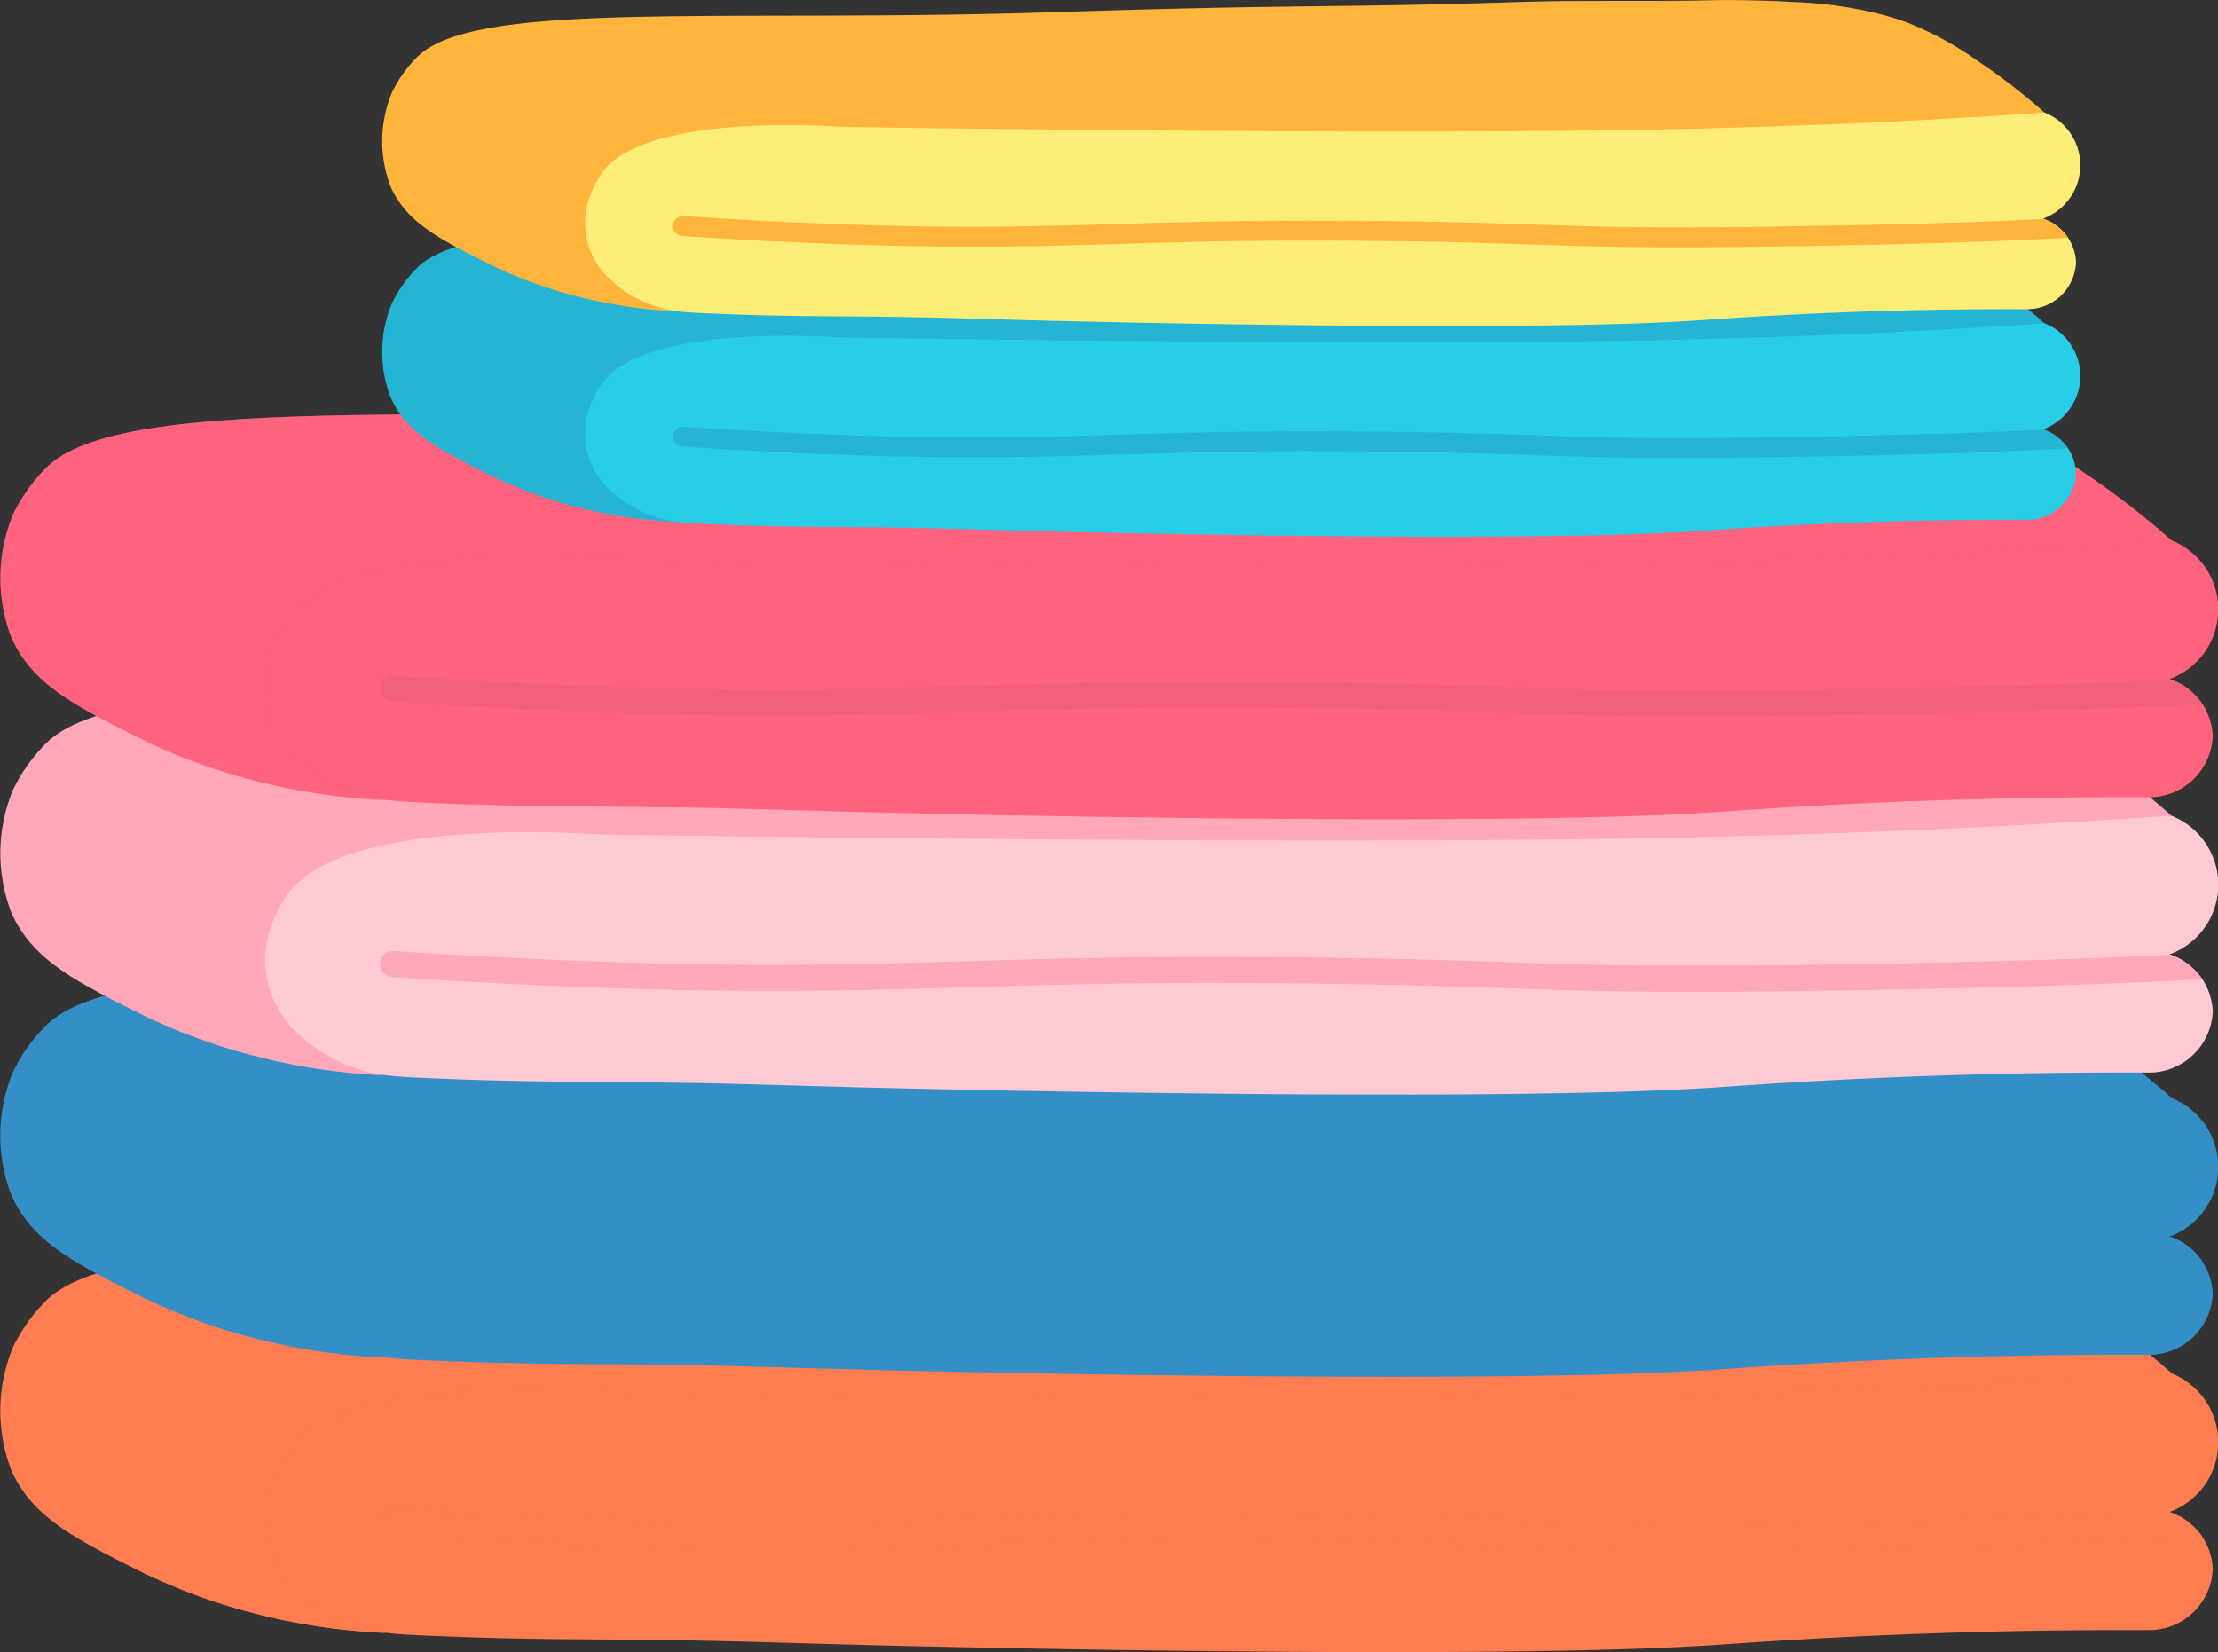
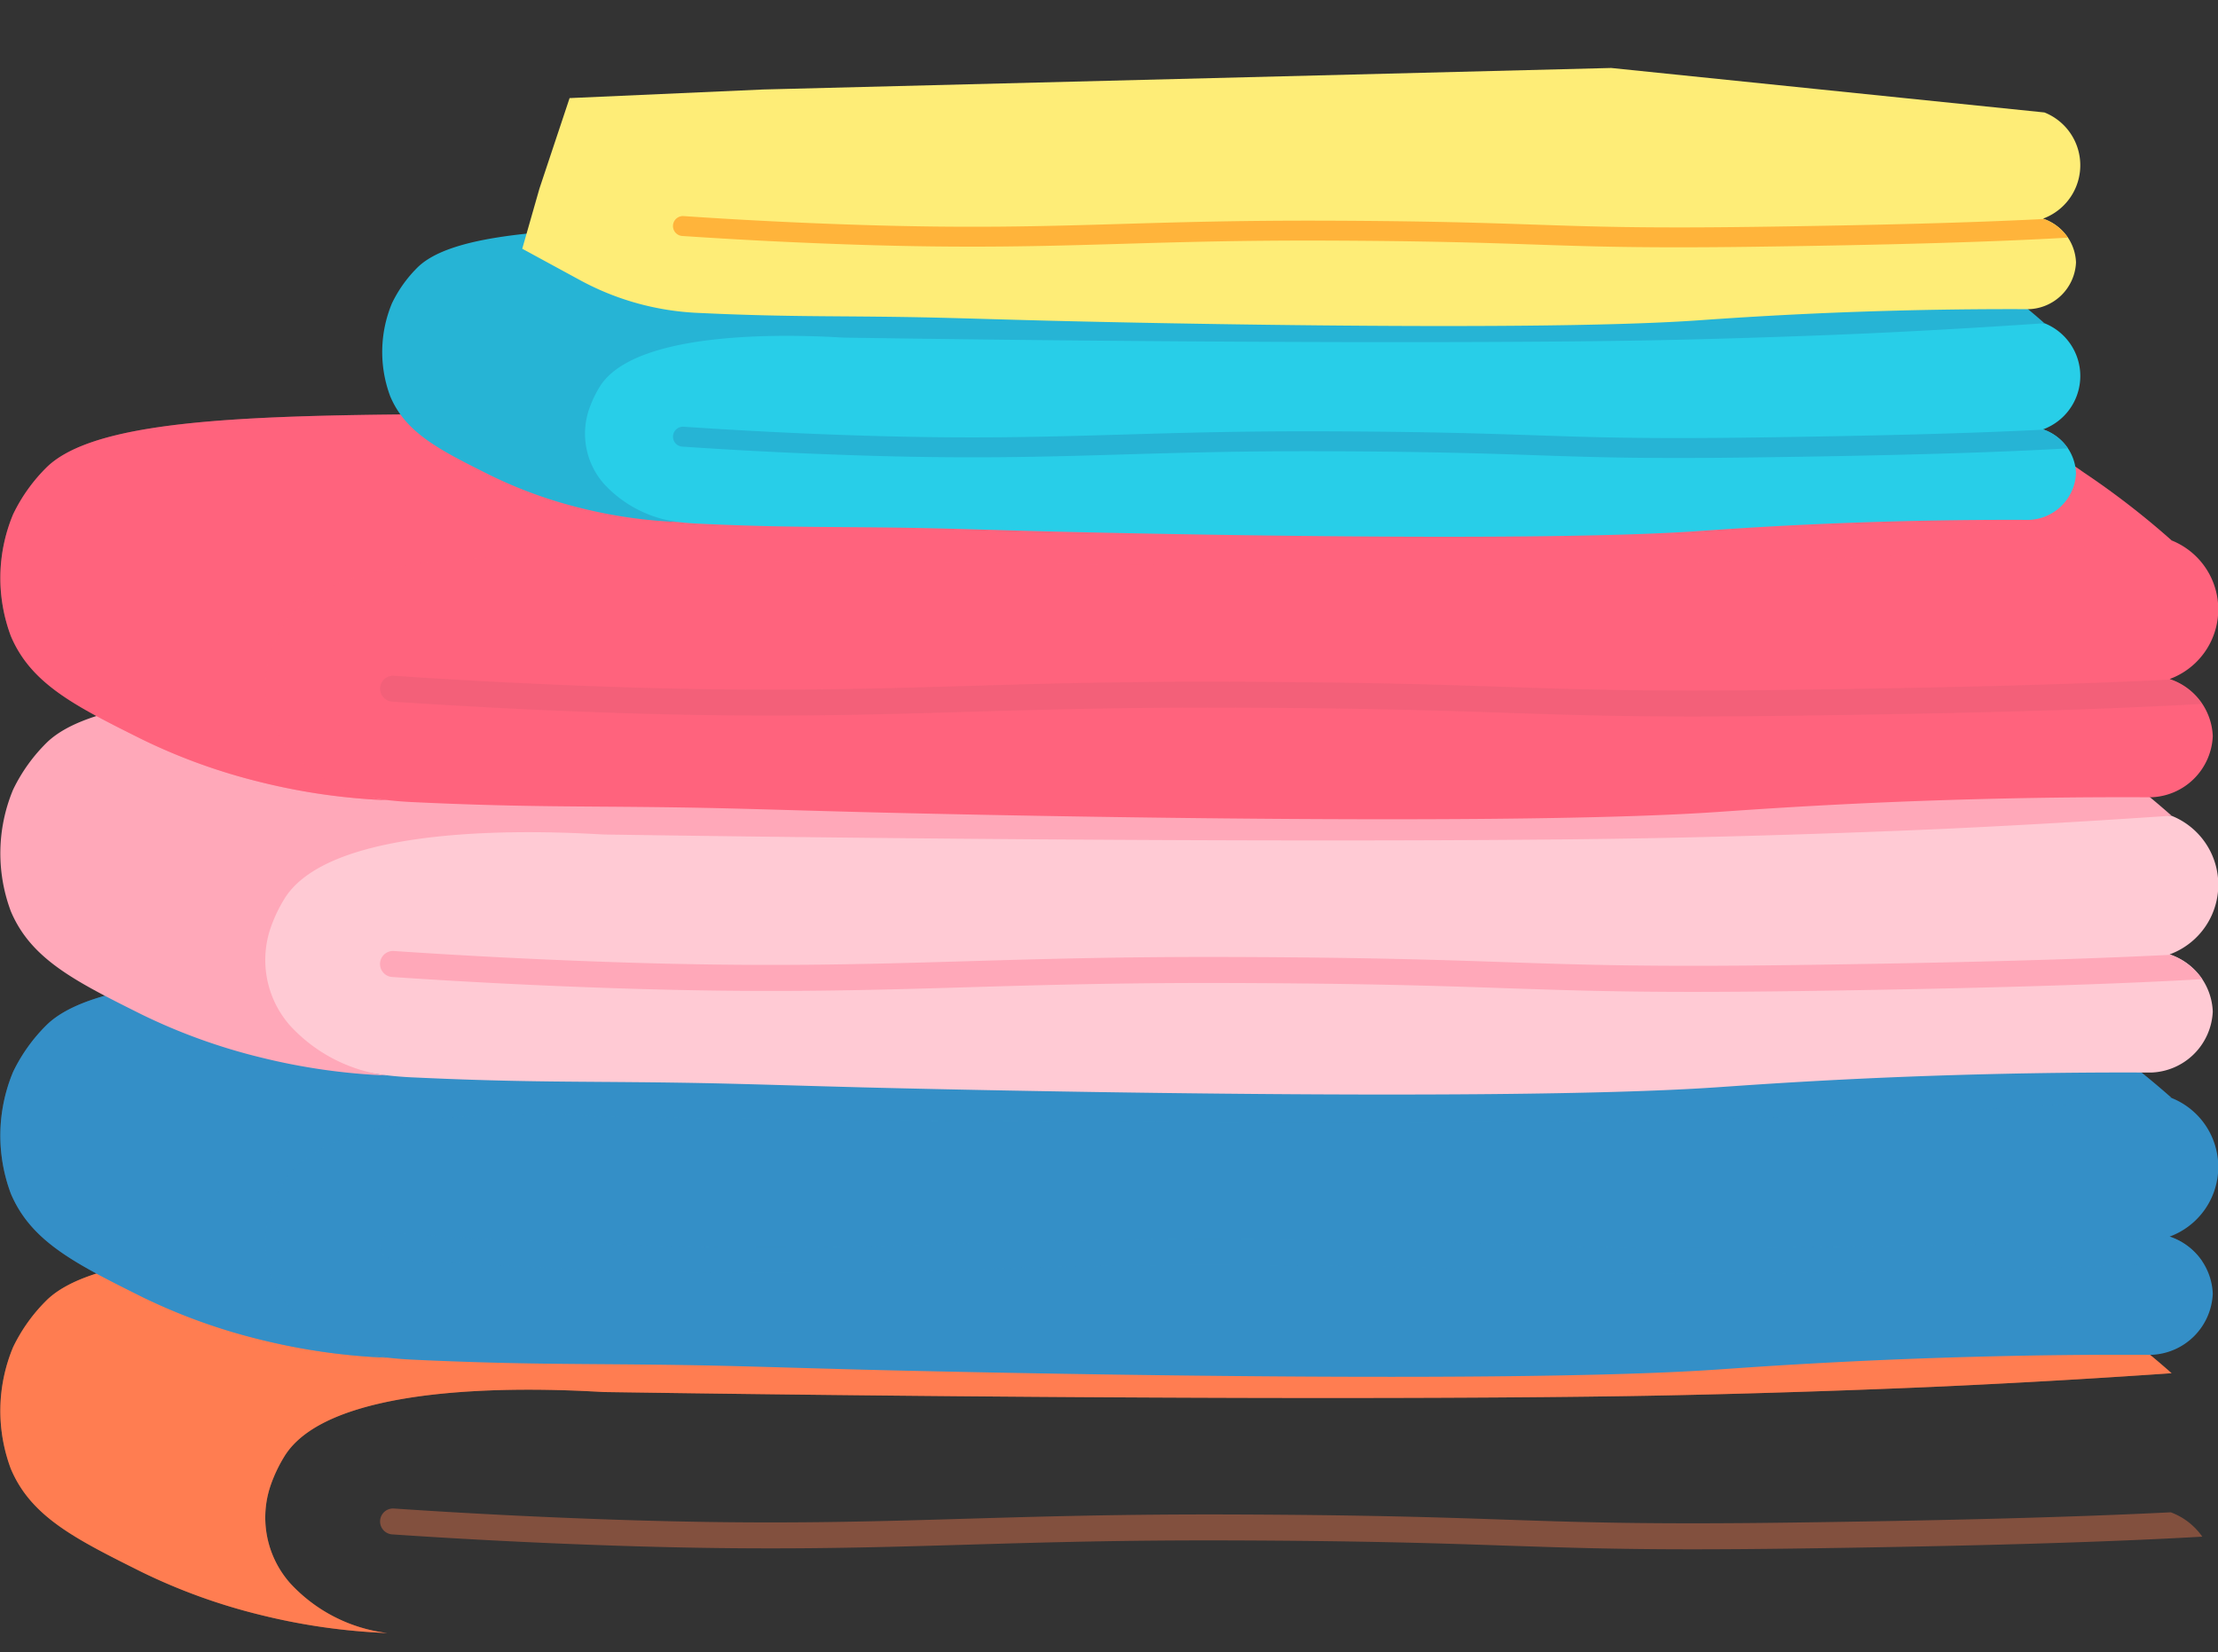
<svg xmlns="http://www.w3.org/2000/svg" width="120" height="89.384" viewBox="0 0 120 89.384">
  <rect x="0" y="0" width="120" height="89.384" fill="#333333" stroke="none" />
  <g id="그룹_5103" data-name="그룹 5103" transform="translate(-351.778 -93.759)">
    <g id="그룹_5014" data-name="그룹 5014" transform="translate(351.778 160.102)">
      <g id="그룹_5011" data-name="그룹 5011" transform="translate(9.914 4.808)">
-         <path id="패스_36780" data-name="패스 36780" d="M363,159.87a19.173,19.173,0,0,0,8.233,2.3c.635.031,1.309.06,2.014.088,4.34.167,7.038.142,11,.185,4.126.046,5.753.122,11.355.27,2.753.074,33.93.839,46.233,0,1.9-.129,7.074-.514,14.192-.7,4.114-.107,7.418-.11,9.331-.1a3.456,3.456,0,0,0,3.345-3.3,3.392,3.392,0,0,0-2.332-3.093,4.016,4.016,0,0,0,.1-7.5l-30.62-3.142-59.921,1.52L362.246,147l-2.13,6.392-1.217,4.254Z" transform="translate(-358.9 -144.871)" fill="#ff7d51" />
-       </g>
+         </g>
      <g id="그룹_5012" data-name="그룹 5012">
        <path id="패스_36781" data-name="패스 36781" d="M469.266,149.367c-2.965.206-7.189.475-12.268.71,0,0-7.074.33-15.108.491-9.687.2-30.33.219-57.385-.182-.838-.013-14.509-1.122-17.338,3.476a7.955,7.955,0,0,0-.742,1.558,5.365,5.365,0,0,0,1.025,5.279l.022.025a8.551,8.551,0,0,0,5.259,2.7,33.983,33.983,0,0,1-6.831-.973,31.905,31.905,0,0,1-6.454-2.328c-3.59-1.793-5.982-2.982-7.081-5.581a8.948,8.948,0,0,1,.121-6.583,9.131,9.131,0,0,1,1.863-2.586c4.233-3.98,21.715-2.337,44.906-3.092,17.9-.582,19.482-.285,32.8-.717,4.616-.149,9.239-.018,13.857-.135,0,0,2.276-.057,5.682.136a29.219,29.219,0,0,1,5.606.742,20.658,20.658,0,0,1,2.355.7,23.486,23.486,0,0,1,4.945,2.681A44.446,44.446,0,0,1,469.266,149.367Z" transform="translate(-351.778 -141.417)" fill="#ff7d51" />
      </g>
      <g id="그룹_5013" data-name="그룹 5013" transform="translate(20.566 15.269)" opacity="0.39" style="mix-blend-mode: multiply;isolation: isolate">
        <path id="패스_36782" data-name="패스 36782" d="M465.136,153.91a3.6,3.6,0,0,0-1.707-1.318c-5.08.256-11.806.439-20.4.554-7.9.107-11.45-.014-15.559-.155-3.481-.12-7.429-.255-14.795-.281-5.932-.02-10.268.109-14.459.231-5.578.166-10.846.322-18.876.053-4.018-.134-8.068-.338-12.041-.607a.7.7,0,1,0-.095,1.4c3.988.27,8.056.476,12.089.61,8.075.27,13.365.114,18.965-.052,4.18-.124,8.5-.252,14.412-.231,7.344.026,11.28.16,14.753.28,3.028.1,5.753.2,10.126.2,1.586,0,3.388-.013,5.5-.04C452.613,154.425,459.874,154.214,465.136,153.91Z" transform="translate(-366.552 -152.386)" fill="#ff7d51" />
      </g>
    </g>
    <g id="그룹_5015" data-name="그룹 5015" transform="translate(351.778 160.102)" opacity="0.39" style="mix-blend-mode: multiply;isolation: isolate">
      <path id="패스_36783" data-name="패스 36783" d="M469.266,149.367c-2.965.206-7.189.475-12.268.71,0,0-7.074.33-15.108.491-9.687.2-30.33.219-57.385-.182-.838-.013-14.509-1.122-17.338,3.476a7.955,7.955,0,0,0-.742,1.558,5.365,5.365,0,0,0,1.025,5.279l.022.025a8.551,8.551,0,0,0,5.259,2.7,33.983,33.983,0,0,1-6.831-.973,31.905,31.905,0,0,1-6.454-2.328c-3.59-1.793-5.982-2.982-7.081-5.581a8.948,8.948,0,0,1,.121-6.583,9.131,9.131,0,0,1,1.863-2.586c4.233-3.98,21.715-2.337,44.906-3.092,17.9-.582,19.482-.285,32.8-.717,4.616-.149,9.239-.018,13.857-.135,0,0,2.276-.057,5.682.136a29.219,29.219,0,0,1,5.606.742,20.658,20.658,0,0,1,2.355.7,23.486,23.486,0,0,1,4.945,2.681A44.446,44.446,0,0,1,469.266,149.367Z" transform="translate(-351.778 -141.417)" fill="#ff7d51" />
    </g>
    <g id="그룹_5019" data-name="그룹 5019" transform="translate(351.778 145.209)">
      <g id="그룹_5016" data-name="그룹 5016" transform="translate(9.914 4.807)">
        <path id="패스_36784" data-name="패스 36784" d="M363,149.171a19.175,19.175,0,0,0,8.233,2.3c.635.031,1.309.06,2.014.086,4.34.167,7.038.143,11,.187,4.126.045,5.753.121,11.355.27,2.753.072,33.93.839,46.233,0,1.9-.129,7.074-.514,14.192-.7,4.114-.109,7.418-.111,9.331-.1a3.456,3.456,0,0,0,3.345-3.306,3.391,3.391,0,0,0-2.332-3.092,4.016,4.016,0,0,0,.1-7.5l-30.62-3.143-59.921,1.522-13.687.608-2.13,6.392-1.217,4.253Z" transform="translate(-358.9 -134.172)" fill="#348fc7" />
      </g>
      <g id="그룹_5017" data-name="그룹 5017">
        <path id="패스_36785" data-name="패스 36785" d="M469.266,138.669c-2.965.206-7.189.473-12.268.71,0,0-7.074.329-15.108.491-9.687.195-30.33.219-57.385-.182-.838-.013-14.509-1.123-17.338,3.476a7.955,7.955,0,0,0-.742,1.558A5.366,5.366,0,0,0,367.45,150l.022.025a8.539,8.539,0,0,0,5.259,2.7,34.069,34.069,0,0,1-6.831-.972,31.78,31.78,0,0,1-6.454-2.329c-3.59-1.793-5.982-2.98-7.081-5.579a8.951,8.951,0,0,1,.121-6.584,9.151,9.151,0,0,1,1.863-2.586c4.233-3.979,21.715-2.336,44.906-3.09,17.9-.582,19.482-.285,32.8-.717,4.616-.149,9.239-.018,13.857-.135,0,0,2.276-.058,5.682.136a29.109,29.109,0,0,1,5.606.742,20.6,20.6,0,0,1,2.355.7,23.53,23.53,0,0,1,4.945,2.682A44.266,44.266,0,0,1,469.266,138.669Z" transform="translate(-351.778 -130.719)" fill="#348fc7" />
      </g>
      <g id="그룹_5018" data-name="그룹 5018" transform="translate(20.566 15.269)">
-         <path id="패스_36786" data-name="패스 36786" d="M465.136,143.212a3.6,3.6,0,0,0-1.707-1.318c-5.08.256-11.806.438-20.4.554-7.9.106-11.45-.015-15.559-.156-3.481-.118-7.429-.253-14.795-.28-5.932-.021-10.268.107-14.459.231-5.578.166-10.846.322-18.876.053-4.018-.134-8.068-.338-12.041-.607a.7.7,0,1,0-.095,1.4c3.988.27,8.056.475,12.089.61,8.075.27,13.365.113,18.965-.053,4.18-.123,8.5-.251,14.412-.23,7.344.025,11.28.16,14.753.278,3.028.1,5.753.2,10.126.2,1.586,0,3.388-.013,5.5-.042C452.613,143.727,459.874,143.516,465.136,143.212Z" transform="translate(-366.552 -141.688)" fill="#348fc7" />
-       </g>
+         </g>
    </g>
    <g id="그룹_5021" data-name="그룹 5021" transform="translate(351.778 145.209)" opacity="0.4" style="mix-blend-mode: multiply;isolation: isolate">
      <g id="그룹_5020" data-name="그룹 5020">
        <path id="패스_36787" data-name="패스 36787" d="M469.266,138.669c-2.965.206-7.189.473-12.268.71,0,0-7.074.329-15.108.491-9.687.195-30.33.219-57.385-.182-.838-.013-14.509-1.123-17.338,3.476a7.955,7.955,0,0,0-.742,1.558A5.366,5.366,0,0,0,367.45,150l.022.025a8.539,8.539,0,0,0,5.259,2.7,34.069,34.069,0,0,1-6.831-.972,31.78,31.78,0,0,1-6.454-2.329c-3.59-1.793-5.982-2.98-7.081-5.579a8.951,8.951,0,0,1,.121-6.584,9.151,9.151,0,0,1,1.863-2.586c4.233-3.979,21.715-2.336,44.906-3.09,17.9-.582,19.482-.285,32.8-.717,4.616-.149,9.239-.018,13.857-.135,0,0,2.276-.058,5.682.136a29.109,29.109,0,0,1,5.606.742,20.6,20.6,0,0,1,2.355.7,23.53,23.53,0,0,1,4.945,2.682A44.266,44.266,0,0,1,469.266,138.669Z" transform="translate(-351.778 -130.719)" fill="#348fc7" />
      </g>
    </g>
    <g id="그룹_5023" data-name="그룹 5023" transform="translate(372.344 160.478)" opacity="0.4" style="mix-blend-mode: multiply;isolation: isolate">
      <g id="그룹_5022" data-name="그룹 5022">
        <path id="패스_36788" data-name="패스 36788" d="M465.136,143.212a3.6,3.6,0,0,0-1.707-1.318c-5.08.256-11.806.438-20.4.554-7.9.106-11.45-.015-15.559-.156-3.481-.118-7.429-.253-14.795-.28-5.932-.021-10.268.107-14.459.231-5.578.166-10.846.322-18.876.053-4.018-.134-8.068-.338-12.041-.607a.7.7,0,1,0-.095,1.4c3.988.27,8.056.475,12.089.61,8.075.27,13.365.113,18.965-.053,4.18-.123,8.5-.251,14.412-.23,7.344.025,11.28.16,14.753.278,3.028.1,5.753.2,10.126.2,1.586,0,3.388-.013,5.5-.042C452.613,143.727,459.874,143.516,465.136,143.212Z" transform="translate(-366.552 -141.688)" fill="#348fc7" />
      </g>
    </g>
    <g id="그룹_5027" data-name="그룹 5027" transform="translate(351.778 129.94)">
      <g id="그룹_5024" data-name="그룹 5024" transform="translate(9.914 4.808)">
        <path id="패스_36789" data-name="패스 36789" d="M363,138.2a19.2,19.2,0,0,0,8.233,2.3c.635.029,1.309.058,2.014.086,4.34.167,7.038.142,11,.185,4.126.046,5.753.122,11.355.271,2.753.072,33.93.839,46.233,0,1.9-.129,7.074-.515,14.192-.7,4.114-.107,7.418-.11,9.331-.1a3.455,3.455,0,0,0,3.345-3.3,3.393,3.393,0,0,0-2.332-3.093,4.015,4.015,0,0,0,.1-7.5l-30.62-3.143-59.921,1.52-13.687.608-2.13,6.392-1.217,4.254Z" transform="translate(-358.9 -123.204)" fill="#ffcad4" />
      </g>
      <g id="그룹_5025" data-name="그룹 5025">
        <path id="패스_36790" data-name="패스 36790" d="M469.266,127.7c-2.965.2-7.189.473-12.268.709,0,0-7.074.33-15.108.491-9.687.2-30.33.219-57.385-.182-.838-.013-14.509-1.122-17.338,3.476a7.991,7.991,0,0,0-.742,1.558,5.365,5.365,0,0,0,1.025,5.279l.022.025a8.551,8.551,0,0,0,5.259,2.7,33.983,33.983,0,0,1-6.831-.973,31.9,31.9,0,0,1-6.454-2.328c-3.59-1.793-5.982-2.982-7.081-5.581a8.948,8.948,0,0,1,.121-6.583,9.131,9.131,0,0,1,1.863-2.586c4.233-3.98,21.715-2.337,44.906-3.09,17.9-.582,19.482-.287,32.8-.717,4.616-.15,9.239-.02,13.857-.136,0,0,2.276-.057,5.682.136a29.215,29.215,0,0,1,5.606.743,20.312,20.312,0,0,1,2.355.7,23.486,23.486,0,0,1,4.945,2.681A44.3,44.3,0,0,1,469.266,127.7Z" transform="translate(-351.778 -119.75)" fill="#ffa8b9" />
      </g>
      <g id="그룹_5026" data-name="그룹 5026" transform="translate(20.566 15.269)">
        <path id="패스_36791" data-name="패스 36791" d="M465.136,132.243a3.6,3.6,0,0,0-1.707-1.317c-5.08.255-11.806.437-20.4.554-7.9.106-11.45-.015-15.559-.156-3.481-.12-7.429-.255-14.795-.28-5.932-.021-10.268.107-14.459.231-5.578.164-10.846.32-18.876.052-4.018-.134-8.068-.338-12.041-.607a.7.7,0,0,0-.095,1.406c3.988.269,8.056.475,12.089.608,8.075.27,13.365.114,18.965-.051,4.18-.124,8.5-.252,14.412-.231,7.344.026,11.28.16,14.753.28,3.028.1,5.753.2,10.126.2,1.586,0,3.388-.013,5.5-.04C452.613,132.758,459.874,132.547,465.136,132.243Z" transform="translate(-366.552 -130.719)" fill="#ffa8b9" />
      </g>
    </g>
    <g id="그룹_5031" data-name="그룹 5031" transform="translate(351.778 115.048)">
      <g id="그룹_5028" data-name="그룹 5028" transform="translate(9.914 4.808)">
        <path id="패스_36792" data-name="패스 36792" d="M363,127.5a19.156,19.156,0,0,0,8.233,2.3c.635.031,1.309.06,2.014.088,4.34.167,7.038.142,11,.185,4.126.046,5.753.123,11.355.27,2.753.074,33.93.839,46.233,0,1.9-.129,7.074-.514,14.192-.7,4.114-.109,7.418-.111,9.331-.1a3.456,3.456,0,0,0,3.345-3.306,3.391,3.391,0,0,0-2.332-3.092,4.016,4.016,0,0,0,.1-7.5l-30.62-3.142-59.921,1.52-13.687.608-2.13,6.392-1.217,4.254Z" transform="translate(-358.9 -112.506)" fill="#ff637d" />
      </g>
      <g id="그룹_5029" data-name="그룹 5029">
        <path id="패스_36793" data-name="패스 36793" d="M469.266,117c-2.965.206-7.189.475-12.268.71,0,0-7.074.329-15.108.491-9.687.195-30.33.219-57.385-.182-.838-.013-14.509-1.122-17.338,3.476a7.955,7.955,0,0,0-.742,1.558,5.365,5.365,0,0,0,1.025,5.279l.022.025a8.551,8.551,0,0,0,5.259,2.7,33.986,33.986,0,0,1-6.831-.973,31.9,31.9,0,0,1-6.454-2.328c-3.59-1.793-5.982-2.982-7.081-5.581a8.953,8.953,0,0,1,.121-6.584A9.135,9.135,0,0,1,354.349,113c4.233-3.98,21.715-2.337,44.906-3.092,17.9-.582,19.482-.285,32.8-.717,4.616-.149,9.239-.018,13.857-.135,0,0,2.276-.057,5.682.136a29.222,29.222,0,0,1,5.606.742,20.887,20.887,0,0,1,2.355.7,23.53,23.53,0,0,1,4.945,2.682A44.262,44.262,0,0,1,469.266,117Z" transform="translate(-351.778 -109.052)" fill="#ff637d" />
      </g>
      <g id="그룹_5030" data-name="그룹 5030" transform="translate(20.566 15.269)" opacity="0.3" style="mix-blend-mode: multiply;isolation: isolate">
        <path id="패스_36794" data-name="패스 36794" d="M465.136,121.545a3.6,3.6,0,0,0-1.707-1.318c-5.08.256-11.806.439-20.4.554-7.9.107-11.45-.015-15.559-.156-3.481-.118-7.429-.253-14.795-.28-5.932-.021-10.268.107-14.459.231-5.578.166-10.846.322-18.876.053-4.018-.134-8.068-.338-12.041-.607a.7.7,0,1,0-.095,1.4c3.988.27,8.056.475,12.089.61,8.075.27,13.365.113,18.965-.053,4.18-.122,8.5-.251,14.412-.23,7.344.025,11.28.16,14.753.278,3.028.1,5.753.2,10.126.2,1.586,0,3.388-.013,5.5-.042C452.613,122.06,459.874,121.849,465.136,121.545Z" transform="translate(-366.552 -120.021)" fill="#d65c70" />
      </g>
    </g>
    <g id="그룹_5032" data-name="그룹 5032" transform="translate(351.778 115.048)" opacity="0.33" style="mix-blend-mode: multiply;isolation: isolate">
      <path id="패스_36795" data-name="패스 36795" d="M469.266,117c-2.965.206-7.189.475-12.268.71,0,0-7.074.329-15.108.491-9.687.195-30.33.219-57.385-.182-.838-.013-14.509-1.122-17.338,3.476a7.955,7.955,0,0,0-.742,1.558,5.365,5.365,0,0,0,1.025,5.279l.022.025a8.551,8.551,0,0,0,5.259,2.7,33.986,33.986,0,0,1-6.831-.973,31.9,31.9,0,0,1-6.454-2.328c-3.59-1.793-5.982-2.982-7.081-5.581a8.953,8.953,0,0,1,.121-6.584A9.135,9.135,0,0,1,354.349,113c4.233-3.98,21.715-2.337,44.906-3.092,17.9-.582,19.482-.285,32.8-.717,4.616-.149,9.239-.018,13.857-.135,0,0,2.276-.057,5.682.136a29.222,29.222,0,0,1,5.606.742,20.887,20.887,0,0,1,2.355.7,23.53,23.53,0,0,1,4.945,2.682A44.262,44.262,0,0,1,469.266,117Z" transform="translate(-351.778 -109.052)" fill="#ff637d" />
    </g>
    <g id="그룹_5036" data-name="그룹 5036" transform="translate(372.442 105.16)">
      <g id="그룹_5033" data-name="그룹 5033" transform="translate(7.591 3.68)">
        <path id="패스_36796" data-name="패스 36796" d="M375.213,116.076a14.674,14.674,0,0,0,6.3,1.762c.486.024,1,.046,1.542.067,3.321.128,5.387.109,8.421.142,3.16.035,4.406.093,8.693.207,2.109.056,25.976.642,35.4,0,1.452-.1,5.415-.394,10.864-.536,3.149-.082,5.68-.085,7.144-.078a2.645,2.645,0,0,0,2.561-2.529,2.6,2.6,0,0,0-1.786-2.368,3.074,3.074,0,0,0,.078-5.744l-23.441-2.407-45.874,1.165-10.478.465-1.63,4.894-.931,3.256Z" transform="translate(-372.075 -104.593)" fill="#28cee8" />
      </g>
      <g id="그룹_5034" data-name="그룹 5034">
        <path id="패스_36797" data-name="패스 36797" d="M456.567,108.036c-2.27.157-5.5.362-9.392.543,0,0-5.415.252-11.567.376-7.416.15-23.219.167-43.932-.139-.64-.01-11.107-.86-13.273,2.66a6.118,6.118,0,0,0-.567,1.193,4.1,4.1,0,0,0,.784,4.041l.017.019a6.54,6.54,0,0,0,4.026,2.063,25.993,25.993,0,0,1-5.229-.743,24.34,24.34,0,0,1-4.94-1.783c-2.749-1.373-4.58-2.282-5.422-4.272a6.847,6.847,0,0,1,.093-5.039,7,7,0,0,1,1.425-1.979c3.241-3.047,16.624-1.79,34.378-2.367,13.7-.445,14.916-.219,25.111-.55,3.534-.114,7.073-.014,10.609-.1,0,0,1.741-.045,4.35.1a22.391,22.391,0,0,1,4.292.568,15.676,15.676,0,0,1,1.8.535,17.968,17.968,0,0,1,3.785,2.053A33.784,33.784,0,0,1,456.567,108.036Z" transform="translate(-366.622 -101.95)" fill="#26b4d5" />
      </g>
      <g id="그룹_5035" data-name="그룹 5035" transform="translate(15.744 11.689)">
        <path id="패스_36798" data-name="패스 36798" d="M453.405,111.514A2.749,2.749,0,0,0,452.1,110.5c-3.888.2-9.037.335-15.613.425-6.048.081-8.766-.011-11.91-.12-2.666-.09-5.688-.193-11.327-.214-4.541-.015-7.861.082-11.07.178-4.269.125-8.3.245-14.451.039-3.075-.1-6.177-.259-9.218-.465a.539.539,0,1,0-.072,1.076c3.053.207,6.167.363,9.254.466,6.182.207,10.232.088,14.519-.039,3.2-.095,6.509-.193,11.033-.177,5.623.02,8.636.122,11.294.213,2.319.079,4.4.152,7.752.152,1.214,0,2.595-.01,4.211-.032C443.818,111.908,449.376,111.746,453.405,111.514Z" transform="translate(-377.932 -110.346)" fill="#26b4d5" />
      </g>
    </g>
    <g id="그룹_5040" data-name="그룹 5040" transform="translate(372.442 93.759)">
      <g id="그룹_5037" data-name="그룹 5037" transform="translate(7.591 3.68)">
        <path id="패스_36799" data-name="패스 36799" d="M375.213,107.886a14.693,14.693,0,0,0,6.3,1.762c.486.022,1,.046,1.542.067,3.321.127,5.387.109,8.421.142,3.16.035,4.406.093,8.693.206,2.109.057,25.976.643,35.4,0,1.452-.1,5.415-.393,10.864-.535,3.149-.082,5.68-.085,7.144-.078a2.646,2.646,0,0,0,2.561-2.531,2.6,2.6,0,0,0-1.786-2.367,3.075,3.075,0,0,0,.078-5.745L430.988,96.4l-45.874,1.164-10.478.466-1.63,4.893-.931,3.257Z" transform="translate(-372.075 -96.403)" fill="#feed77" />
      </g>
      <g id="그룹_5038" data-name="그룹 5038">
-         <path id="패스_36800" data-name="패스 36800" d="M456.567,99.845c-2.27.157-5.5.363-9.392.544,0,0-5.415.252-11.567.376-7.416.149-23.219.167-43.932-.141-.64-.008-11.107-.859-13.273,2.662a6.119,6.119,0,0,0-.567,1.193,4.1,4.1,0,0,0,.784,4.041l.017.019a6.548,6.548,0,0,0,4.026,2.063,26.012,26.012,0,0,1-5.229-.745,24.373,24.373,0,0,1-4.94-1.782c-2.749-1.373-4.58-2.283-5.422-4.272a6.846,6.846,0,0,1,.093-5.039,7.02,7.02,0,0,1,1.425-1.981c3.241-3.047,16.624-1.789,34.378-2.366,13.7-.445,14.916-.219,25.111-.548,3.534-.114,7.073-.014,10.609-.1,0,0,1.741-.045,4.35.1a22.384,22.384,0,0,1,4.292.569,15.676,15.676,0,0,1,1.8.535,17.926,17.926,0,0,1,3.785,2.052A33.967,33.967,0,0,1,456.567,99.845Z" transform="translate(-366.622 -93.759)" fill="#ffb43b" />
-       </g>
+         </g>
      <g id="그룹_5039" data-name="그룹 5039" transform="translate(15.744 11.689)">
        <path id="패스_36801" data-name="패스 36801" d="M453.405,103.324a2.749,2.749,0,0,0-1.307-1.009c-3.888.2-9.037.335-15.613.425-6.048.081-8.766-.013-11.91-.12-2.666-.09-5.688-.195-11.327-.214-4.541-.015-7.861.082-11.07.177-4.269.127-8.3.246-14.451.04-3.075-.1-6.177-.259-9.218-.465a.539.539,0,1,0-.072,1.076c3.053.206,6.167.363,9.254.466,6.182.206,10.232.086,14.519-.04,3.2-.095,6.509-.192,11.033-.177,5.623.021,8.636.124,11.294.214,2.319.079,4.4.15,7.752.15,1.214,0,2.595-.008,4.211-.031C443.818,103.718,449.376,103.556,453.405,103.324Z" transform="translate(-377.932 -102.156)" fill="#ffb43b" />
      </g>
    </g>
  </g>
</svg>